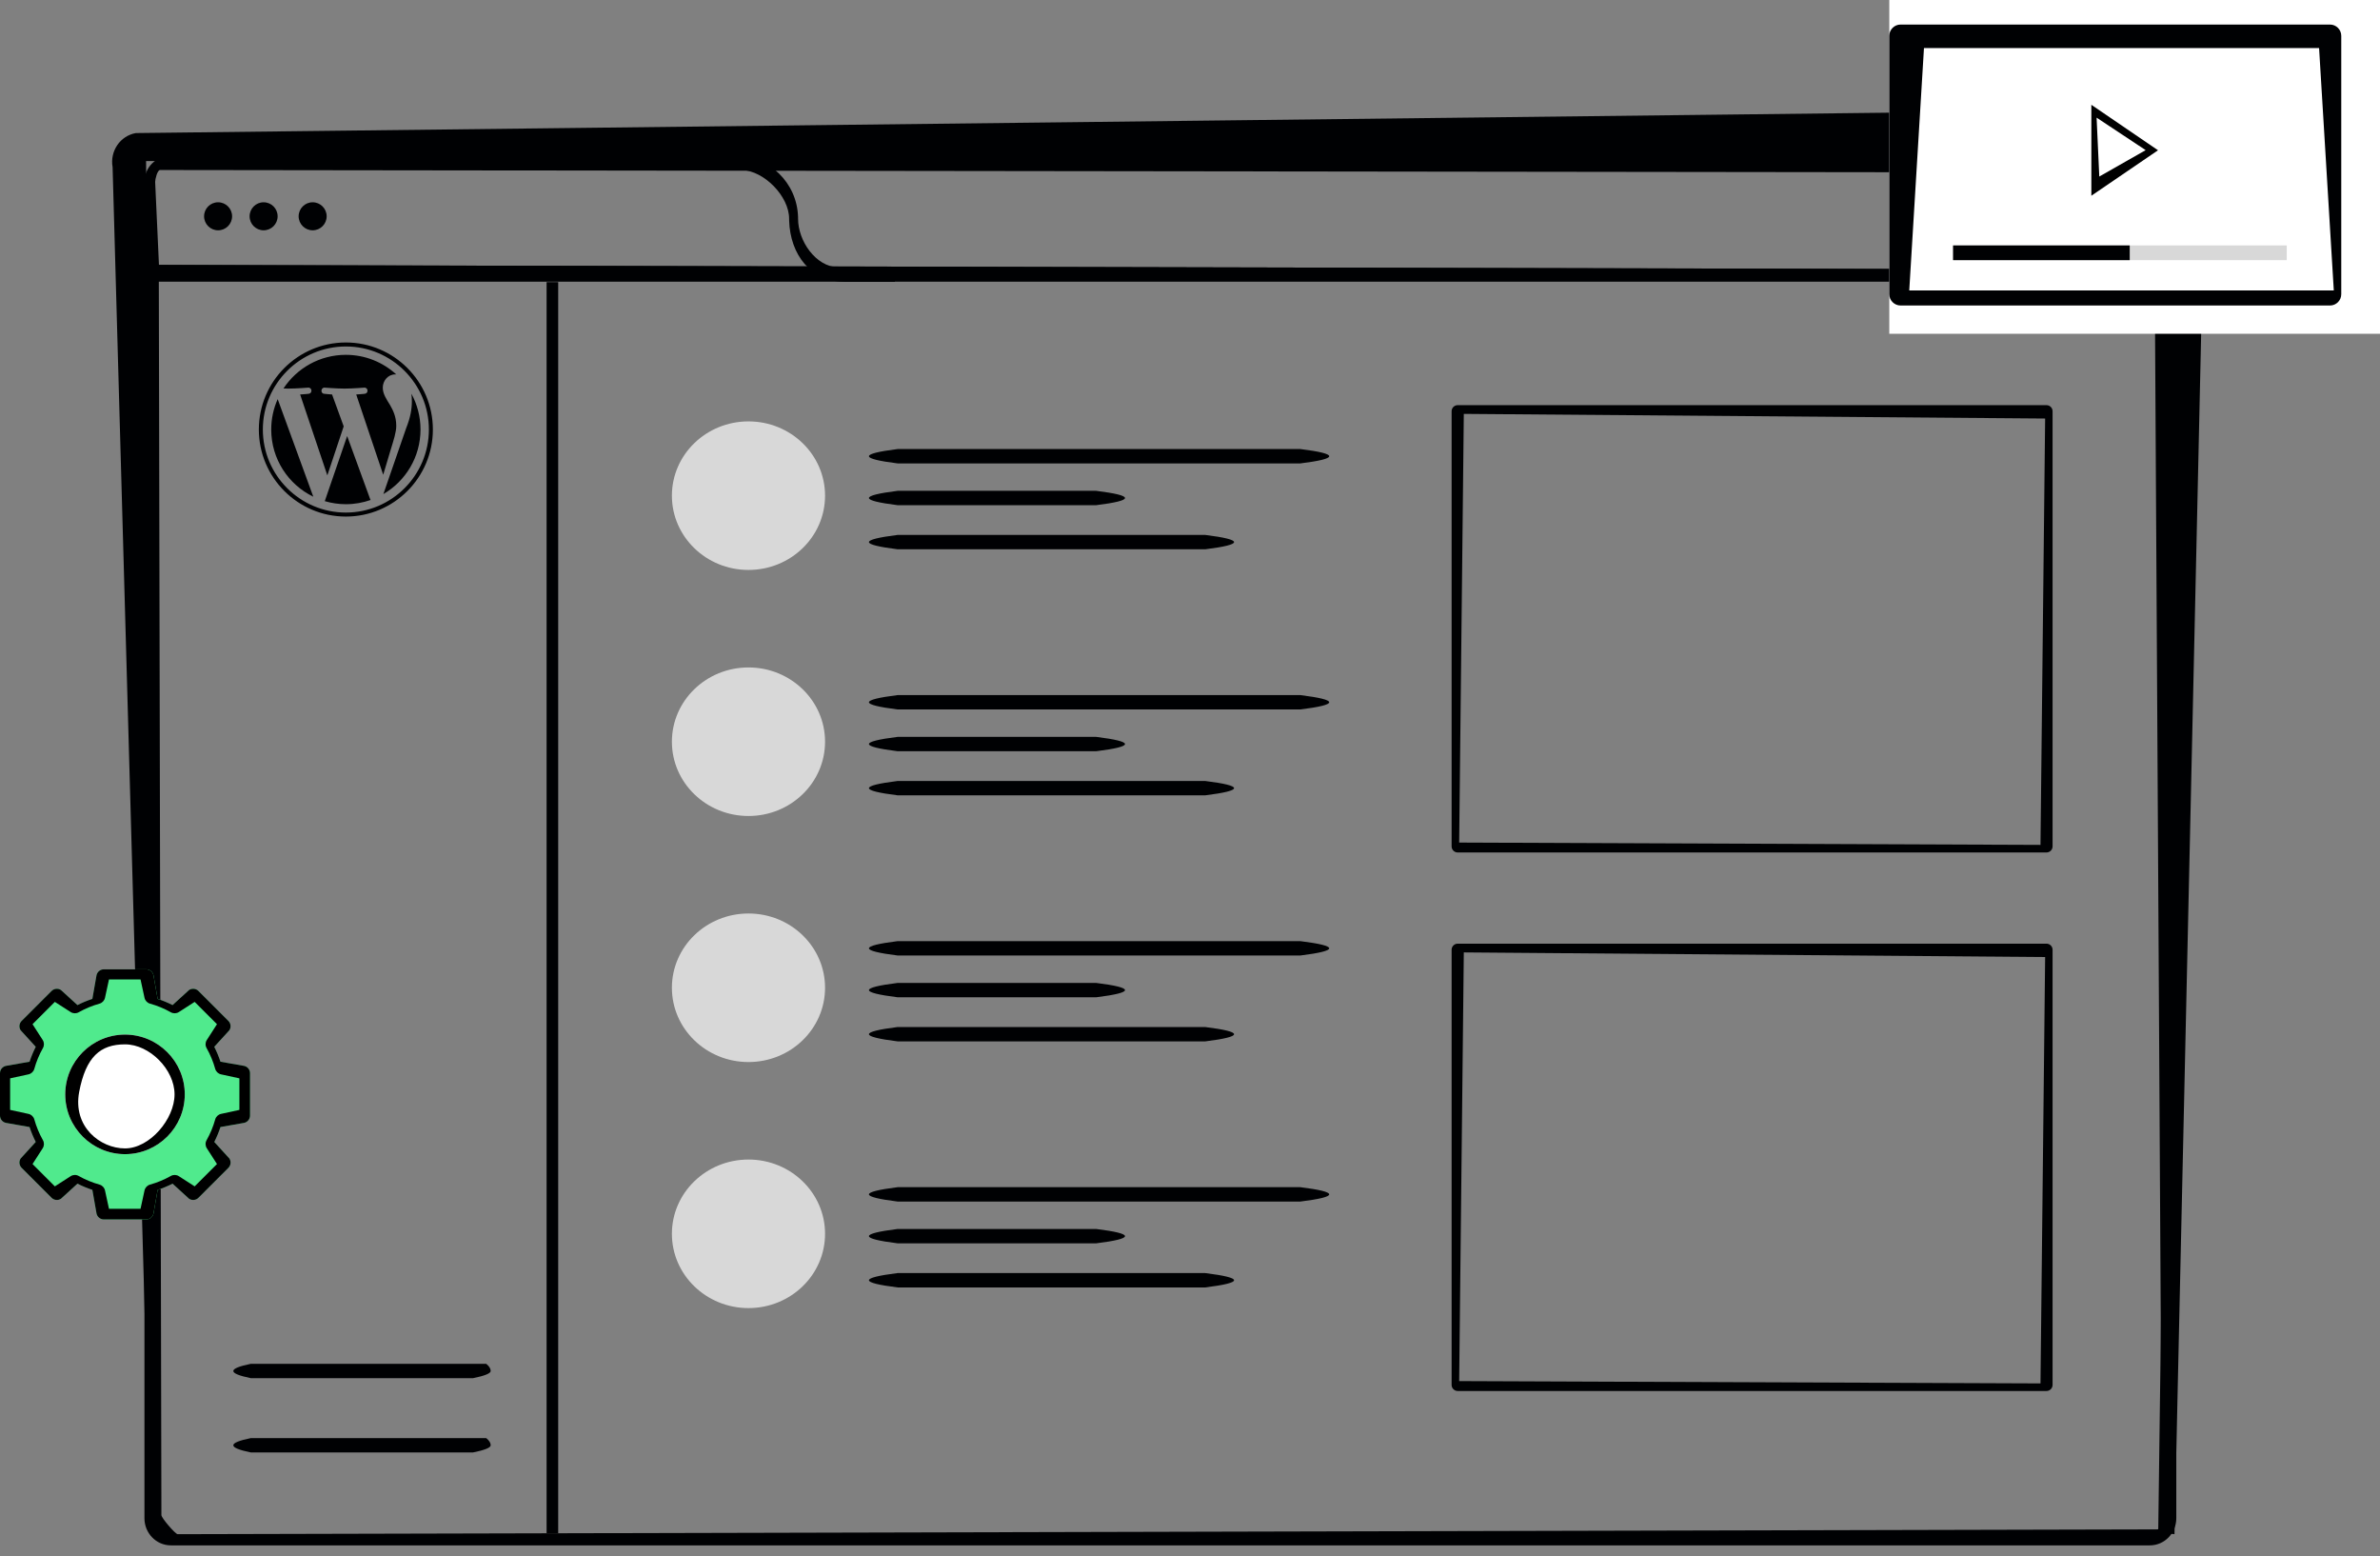
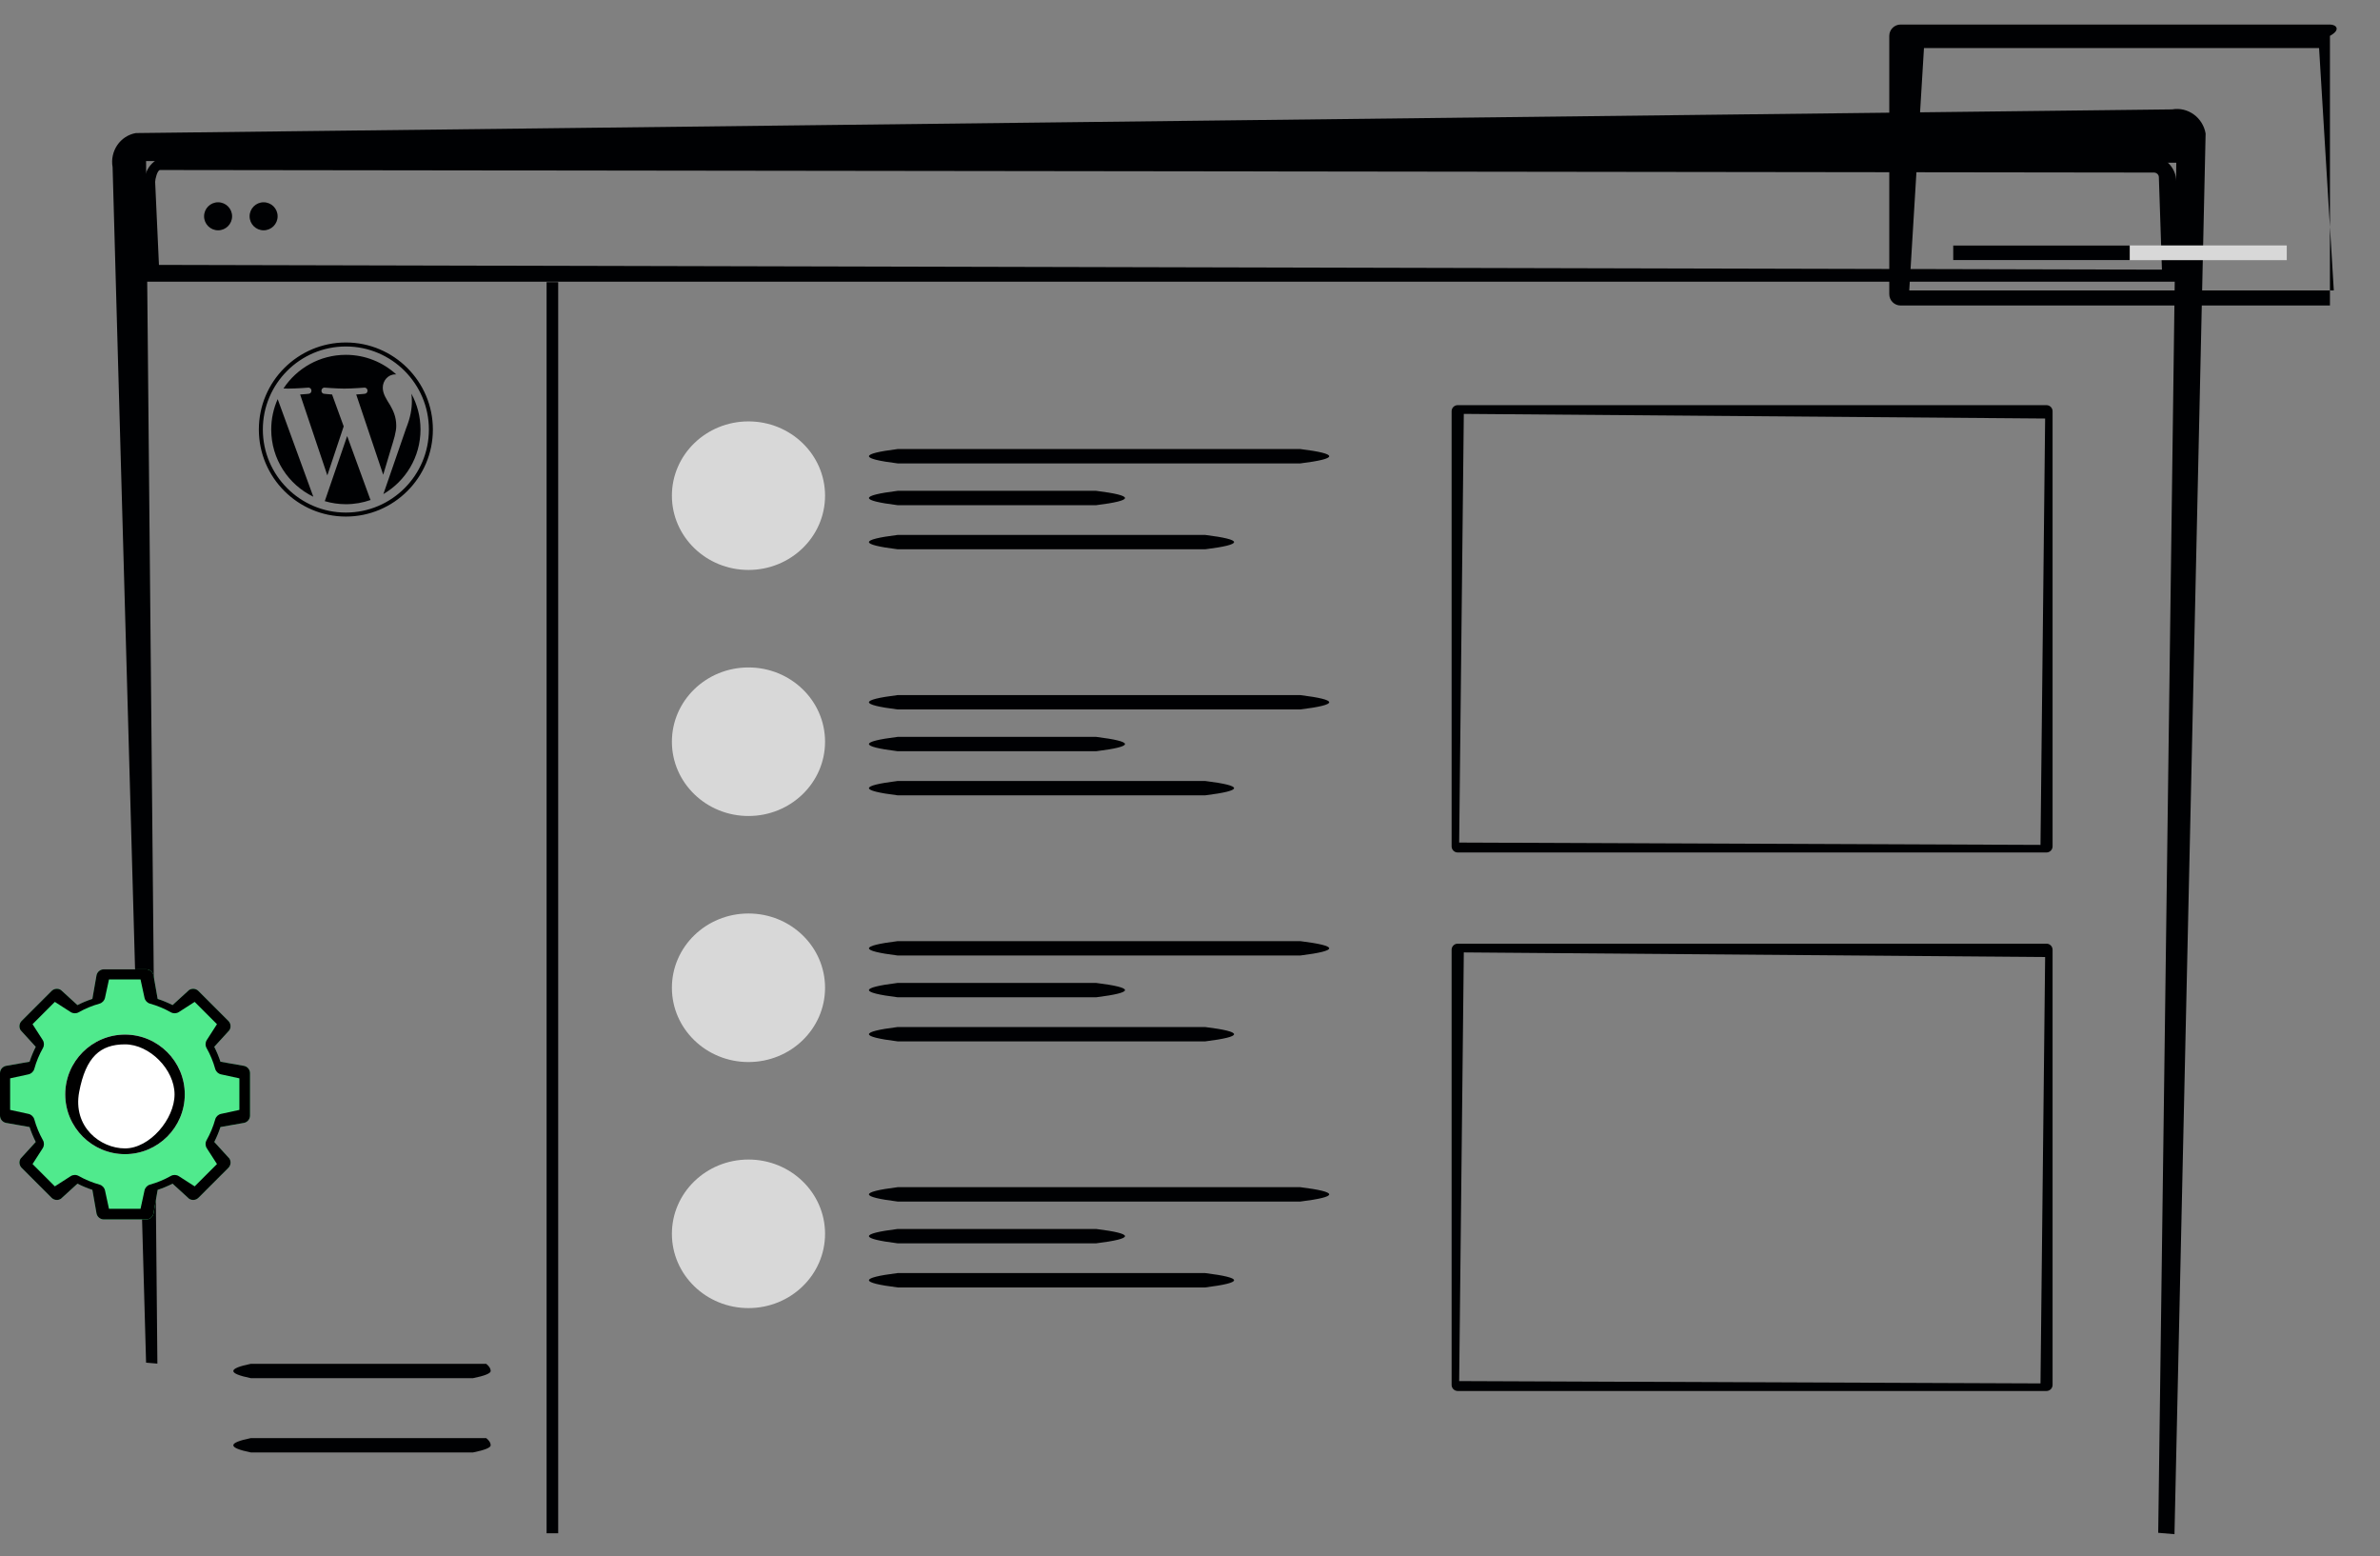
<svg xmlns="http://www.w3.org/2000/svg" width="485" height="317" viewBox="0 0 485 317">
  <rect x="0" y="0" width="485" height="317" fill="#808080" stroke="none" />
  <g fill="none" fill-rule="evenodd">
    <g>
      <g>
        <g>
          <g>
            <g>
              <g>
                <g fill="#000103">
                  <path fill-rule="nonzero" d="M420.627.277c3.217-.567 6.255 1.654 6.828 4.908l-6.347 285.357-3.313-.28 3.685-279.127-413.722-.33 2.306 244.988-2.306-.194L.936 12.047c-.574-3.253 1.521-6.38 4.738-6.948z" transform="translate(-187 -4063) translate(187 3485) translate(0 541) translate(0 37) translate(0 22.009) translate(22.009)" />
                  <g>
                    <g>
                      <g fill-rule="nonzero">
-                         <path d="M420.639 9.015L6.584 8.047v255.335c0 3.036 2.394 5.53 5.395 5.53h403.264c3 0 5.396-2.495 5.396-5.53V9.015zM9.51 9.51l406.738 1.463 1.463 253.54c0 .65-.471 1.142-1.006 1.142l-403.375.978c-.479-.073-3.29-3.293-3.29-3.89L9.51 9.51z" transform="translate(-187 -4063) translate(187 3485) translate(0 541) translate(0 37) translate(0 22.009) translate(22.009) translate(.375 9.41) translate(.467 .235) translate(0 14.265)" />
-                       </g>
+                         </g>
                      <g>
                        <path fill-rule="nonzero" d="M408.715.056H5.451C2.481.056.056 2.435.056 5.39v20.342h414.055V5.39c0-2.956-2.425-5.334-5.396-5.334zm.836 3.444l.15.01c.491.07.856.47.856.935l.626 18.835-408.17-.968L2.238 5.39c0-.512.44-2.408 1.006-2.408L409.55 3.5z" transform="translate(-187 -4063) translate(187 3485) translate(0 541) translate(0 37) translate(0 22.009) translate(22.009) translate(.375 9.41) translate(.467 .235) translate(6.528)" />
                        <g transform="translate(-187 -4063) translate(187 3485) translate(0 541) translate(0 37) translate(0 22.009) translate(22.009) translate(.375 9.41) translate(.467 .235) translate(6.528) translate(12.208 9.556)">
                          <circle cx="2.855" cy="2.855" r="2.855" />
                          <circle cx="12.133" cy="2.855" r="2.855" />
-                           <circle cx="22.125" cy="2.855" r="2.855" />
                        </g>
                      </g>
                    </g>
-                     <path fill-rule="nonzero" d="M127.4.29c6.968 0 12.641 5.55 12.842 12.47l.005.379c0 4.563 3.613 9.745 8.134 9.915l.325.006h11.268v2.927H149.81c-6.969 0-11.179-5.549-11.38-12.47l-.005-.378c0-4.563-5.076-9.745-9.597-9.916l-.324-.006H114.18L113.076.291H127.4z" transform="translate(-187 -4063) translate(187 3485) translate(0 541) translate(0 37) translate(0 22.009) translate(22.009) translate(.375 9.41)" />
                  </g>
                </g>
                <path fill="#000103" fill-rule="nonzero" d="M89.376 35.467H91.74V290.353H89.376zM34.578 59.303l7.257 19.878c-5.077-2.46-8.573-7.665-8.573-13.686 0-2.21.472-4.298 1.316-6.192zm24.161 5.427c0-1.88-.672-3.182-1.251-4.198-.772-1.25-1.495-2.316-1.495-3.568 0-1.401 1.059-2.703 2.553-2.703.064 0 .129.008.2.015-2.71-2.481-6.314-3.997-10.275-3.997-5.313 0-9.99 2.724-12.714 6.857.358.014.694.021.98.021 1.587 0 4.054-.193 4.054-.193.823-.05.916 1.159.1 1.252 0 0-.822.093-1.737.143l5.542 16.475 3.332-9.983-2.367-6.492c-.822-.05-1.595-.143-1.595-.143-.822-.05-.722-1.302.093-1.252 0 0 2.51.193 4.005.193 1.587 0 4.054-.193 4.054-.193.822-.05.915 1.159.1 1.252 0 0-.822.093-1.738.143l5.5 16.353 1.515-5.07c.644-2.102 1.144-3.61 1.144-4.912zm-10.003 2.095l-4.562 13.264c1.365.4 2.803.622 4.297.622 1.773 0 3.468-.307 5.048-.865-.043-.064-.078-.136-.107-.207l-4.676-12.814zm13.085-8.63c.064.485.1 1 .1 1.565 0 1.545-.286 3.275-1.158 5.449l-4.648 13.436c4.526-2.639 7.565-7.537 7.565-13.15 0-2.646-.672-5.134-1.859-7.3zm4.383 7.3c0 9.782-7.958 17.733-17.733 17.733-9.782 0-17.733-7.958-17.733-17.733 0-9.782 7.951-17.733 17.733-17.733 9.775 0 17.733 7.951 17.733 17.733zm-.815 0c0-9.331-7.594-16.918-16.918-16.918-9.331 0-16.918 7.587-16.918 16.918s7.594 16.918 16.918 16.918c9.331 0 16.918-7.587 16.918-16.918zM77.07 255.832c.61.488.916.976.916 1.463 0 .488-1.2.976-3.6 1.463h-45.27c-2.387-.487-3.58-.975-3.58-1.463 0-.487 1.193-.975 3.58-1.463H77.07zM77.07 270.965c.61.487.916.975.916 1.463 0 .487-1.2.975-3.6 1.463h-45.27c-2.387-.488-3.58-.976-3.58-1.463 0-.488 1.193-.976 3.58-1.463H77.07z" transform="translate(-187 -4063) translate(187 3485) translate(0 541) translate(0 37) translate(0 22.009) translate(22.009)" />
                <g transform="translate(-187 -4063) translate(187 3485) translate(0 541) translate(0 37) translate(0 22.009) translate(22.009) translate(114.912 63.84)">
                  <ellipse cx="15.605" cy="15.132" fill="#D8D8D8" rx="15.605" ry="15.132" />
                  <path fill="#000103" fill-rule="nonzero" d="M128.06 5.632c3.925.488 5.887.976 5.887 1.464 0 .487-1.962.975-5.887 1.463H46.005c-3.901-.488-5.852-.976-5.852-1.463 0-.488 1.95-.976 5.852-1.464h82.055zM108.672 23.13c3.924.487 5.886.975 5.886 1.462 0 .488-1.962.976-5.886 1.463H46.005c-3.901-.487-5.852-.975-5.852-1.463 0-.487 1.95-.975 5.852-1.463h62.667zM86.446 14.144c3.924.488 5.887.976 5.887 1.463 0 .488-1.963.976-5.887 1.464h-40.44c-3.902-.488-5.853-.976-5.853-1.464 0-.487 1.95-.975 5.852-1.463h40.44z" />
                </g>
                <path fill="#000103" fill-rule="nonzero" d="M395.026 60.53h-119.98c-.687 0-1.244.556-1.244 1.243v88.644c0 .687.557 1.244 1.244 1.244h119.98c.687 0 1.243-.557 1.243-1.244V61.773c0-.687-.556-1.243-1.243-1.243zm-.274 2.726l-.946 86.86-118.463-.473.946-87.332 118.463.945zM395.026 170.24h-119.98c-.687 0-1.244.556-1.244 1.243v88.644c0 .687.557 1.243 1.244 1.243h119.98c.687 0 1.243-.556 1.243-1.243v-88.644c0-.687-.556-1.243-1.243-1.243zm-.274 2.726l-.946 86.86-118.463-.473.946-87.332 118.463.945z" transform="translate(-187 -4063) translate(187 3485) translate(0 541) translate(0 37) translate(0 22.009) translate(22.009)" />
                <g transform="translate(-187 -4063) translate(187 3485) translate(0 541) translate(0 37) translate(0 22.009) translate(22.009) translate(114.912 113.966)">
                  <ellipse cx="15.605" cy="15.132" fill="#D8D8D8" rx="15.605" ry="15.132" />
                  <path fill="#000103" fill-rule="nonzero" d="M128.06 5.632c3.925.488 5.887.976 5.887 1.464 0 .487-1.962.975-5.887 1.463H46.005c-3.901-.488-5.852-.976-5.852-1.463 0-.488 1.95-.976 5.852-1.464h82.055zM108.672 23.13c3.924.487 5.886.975 5.886 1.462 0 .488-1.962.976-5.886 1.463H46.005c-3.901-.487-5.852-.975-5.852-1.463 0-.487 1.95-.975 5.852-1.463h62.667zM86.446 14.144c3.924.488 5.887.976 5.887 1.463 0 .488-1.963.976-5.887 1.464h-40.44c-3.902-.488-5.853-.976-5.853-1.464 0-.487 1.95-.975 5.852-1.463h40.44z" />
                </g>
                <g transform="translate(-187 -4063) translate(187 3485) translate(0 541) translate(0 37) translate(0 22.009) translate(22.009) translate(114.912 164.092)">
                  <ellipse cx="15.605" cy="15.132" fill="#D8D8D8" rx="15.605" ry="15.132" />
                  <path fill="#000103" fill-rule="nonzero" d="M128.06 5.632c3.925.488 5.887.976 5.887 1.464 0 .487-1.962.975-5.887 1.463H46.005c-3.901-.488-5.852-.976-5.852-1.463 0-.488 1.95-.976 5.852-1.464h82.055zM108.672 23.13c3.924.487 5.886.975 5.886 1.462 0 .488-1.962.976-5.886 1.463H46.005c-3.901-.487-5.852-.975-5.852-1.463 0-.487 1.95-.975 5.852-1.463h62.667zM86.446 14.144c3.924.488 5.887.976 5.887 1.463 0 .488-1.963.976-5.887 1.464h-40.44c-3.902-.488-5.853-.976-5.853-1.464 0-.487 1.95-.975 5.852-1.463h40.44z" />
                </g>
                <g transform="translate(-187 -4063) translate(187 3485) translate(0 541) translate(0 37) translate(0 22.009) translate(22.009) translate(114.912 214.218)">
                  <ellipse cx="15.605" cy="15.132" fill="#D8D8D8" rx="15.605" ry="15.132" />
                  <path fill="#000103" fill-rule="nonzero" d="M128.06 5.632c3.925.488 5.887.976 5.887 1.464 0 .487-1.962.975-5.887 1.463H46.005c-3.901-.488-5.852-.976-5.852-1.463 0-.488 1.95-.976 5.852-1.464h82.055zM108.672 23.13c3.924.487 5.886.975 5.886 1.462 0 .488-1.962.976-5.886 1.463H46.005c-3.901-.487-5.852-.975-5.852-1.463 0-.487 1.95-.975 5.852-1.463h62.667zM86.446 14.144c3.924.488 5.887.976 5.887 1.463 0 .488-1.963.976-5.887 1.464h-40.44c-3.902-.488-5.853-.976-5.853-1.464 0-.487 1.95-.975 5.852-1.463h40.44z" />
                </g>
              </g>
              <g>
                <path fill="#50EA8D" d="M49.75 19.673l-4.826-.85c-.34-1.043-.762-2.06-1.26-3.04l3.078-3.372c.387-.602.302-1.393-.204-1.9l-6.1-6.1c-.507-.506-1.298-.591-1.9-.204l-3.372 3.078c-.98-.498-1.997-.92-3.04-1.26l-.85-4.826C31.124.499 30.504 0 29.788 0h-8.627c-.716 0-1.336.5-1.488 1.199l-.85 4.825c-1.043.341-2.06.763-3.04 1.26l-3.372-3.077c-.602-.387-1.393-.302-1.9.204l-6.1 6.1c-.506.507-.591 1.298-.204 1.9l3.078 3.372c-.498.98-.92 1.997-1.26 3.04l-4.826.85c-.7.153-1.199.772-1.199 1.488v8.627c0 .716.5 1.335 1.199 1.488l4.825.85c.341 1.043.763 2.06 1.26 3.04l-3.077 3.372c-.387.602-.302 1.393.204 1.9l6.1 6.1c.507.506 1.298.591 1.9.204l3.372-3.078c.98.498 1.997.92 3.04 1.26l.85 4.826c.152.7.772 1.199 1.488 1.199h8.627c.716 0 1.336-.5 1.488-1.199l.85-4.826c1.043-.34 2.06-.762 3.04-1.26l3.372 3.078c.602.387 1.393.302 1.9-.204l6.1-6.1c.506-.507.591-1.298.204-1.9l-3.078-3.372c.498-.98.92-1.997 1.26-3.04l4.826-.85c.7-.153 1.199-.772 1.199-1.488v-8.627c0-.716-.5-1.335-1.199-1.488z" transform="translate(-187 -4063) translate(187 3485) translate(0 541) translate(0 37) translate(0 22.009) translate(0 175.468)" />
                <path fill="#FFF" d="M25.474 13.295c-6.715 0-12.179 5.464-12.179 12.18 0 6.715 5.464 12.179 12.18 12.179 6.715 0 12.179-5.464 12.179-12.18 0-6.715-5.464-12.179-12.18-12.179z" transform="translate(-187 -4063) translate(187 3485) translate(0 541) translate(0 37) translate(0 22.009) translate(0 175.468)" />
                <path fill="#000" fill-rule="nonzero" d="M25.474 13.295c-6.715 0-12.179 5.464-12.179 12.18 0 6.715 5.464 12.179 12.18 12.179 6.715 0 12.179-5.464 12.179-12.18 0-6.715-5.464-12.179-12.18-12.179zm0 23.187c-5.036 0-10.69-4.402-9.337-11.524 1.354-7.123 4.301-9.674 9.337-9.674 5.037 0 10.097 5.154 10.097 10.19 0 5.037-5.06 11.008-10.097 11.008z" transform="translate(-187 -4063) translate(187 3485) translate(0 541) translate(0 37) translate(0 22.009) translate(0 175.468)" />
                <path fill="#000" fill-rule="nonzero" d="M49.75 19.673l-4.826-.85c-.34-1.043-.762-2.06-1.26-3.04l3.078-3.372c.387-.602.302-1.393-.204-1.9l-6.1-6.1c-.507-.506-1.298-.591-1.9-.204l-3.372 3.078c-.98-.498-1.997-.92-3.04-1.26l-.85-4.826C31.124.499 30.504 0 29.788 0h-8.627c-.716 0-1.336.5-1.488 1.199l-.85 4.825c-1.043.341-2.06.763-3.04 1.26l-3.372-3.077c-.602-.387-1.393-.302-1.9.204l-6.1 6.1c-.506.507-.591 1.298-.204 1.9l3.078 3.372c-.498.98-.92 1.997-1.26 3.04l-4.826.85c-.7.153-1.199.772-1.199 1.488v8.627c0 .716.5 1.335 1.199 1.488l4.825.85c.341 1.043.763 2.06 1.26 3.04l-3.077 3.372c-.387.602-.302 1.393.204 1.9l6.1 6.1c.507.506 1.298.591 1.9.204l3.372-3.078c.98.498 1.997.92 3.04 1.26l.85 4.826c.152.7.772 1.199 1.488 1.199h8.627c.716 0 1.336-.5 1.488-1.199l.85-4.826c1.043-.34 2.06-.762 3.04-1.26l3.372 3.078c.602.387 1.393.302 1.9-.204l6.1-6.1c.506-.507.591-1.298.204-1.9l-3.078-3.372c.498-.98.92-1.997 1.26-3.04l4.826-.85c.7-.153 1.199-.772 1.199-1.488v-8.627c0-.716-.5-1.335-1.199-1.488zm-.964 8.965l-3.74.813c-.575.125-1.033.558-1.19 1.124-.412 1.474-1.003 2.9-1.757 4.237-.29.512-.272 1.142.046 1.637l2.071 3.22-4.546 4.547-3.221-2.07c-.495-.319-1.125-.337-1.637-.047-1.338.754-2.763 1.345-4.237 1.756-.566.158-.999.616-1.124 1.191l-.813 3.74h-6.43l-.812-3.74c-.125-.575-.558-1.033-1.124-1.19-1.474-.412-2.9-1.003-4.237-1.757-.512-.29-1.142-.271-1.636.046l-3.222 2.071-4.546-4.546 2.07-3.221c.319-.495.337-1.125.048-1.637-.755-1.338-1.346-2.763-1.757-4.237-.158-.566-.616-.999-1.19-1.124l-3.74-.813v-6.43l3.74-.812c.574-.125 1.032-.558 1.19-1.124.41-1.474 1.002-2.9 1.757-4.237.289-.512.27-1.142-.047-1.636L6.63 11.177l4.546-4.546 3.222 2.07c.494.319 1.124.337 1.636.048 1.338-.755 2.763-1.346 4.237-1.757.566-.158.999-.616 1.124-1.19l.813-3.74h6.43l.812 3.74c.125.574.558 1.032 1.124 1.19 1.474.41 2.9 1.002 4.237 1.757.512.289 1.142.27 1.637-.047l3.22-2.071 4.547 4.546-2.07 3.222c-.319.494-.337 1.124-.048 1.636.755 1.338 1.346 2.763 1.757 4.237.158.566.616.999 1.19 1.124l3.74.813v6.43z" transform="translate(-187 -4063) translate(187 3485) translate(0 541) translate(0 37) translate(0 22.009) translate(0 175.468)" />
              </g>
            </g>
-             <path fill="#FFF" d="M385 0H485V68H385z" transform="translate(-187 -4063) translate(187 3485) translate(0 541) translate(0 37)" />
            <g>
              <g fill="#000" fill-rule="nonzero">
-                 <path d="M16.058 16.058L6.794 2.471l-9.265 13.587h18.53zm-9.29-11.07l5.379 9.45-12 .55 6.622-10z" transform="translate(-187 -4063) translate(187 3485) translate(0 541) translate(0 37) translate(385 5) translate(41.176 16.348) rotate(90 6.794 9.265)" />
-               </g>
-               <path fill="#000103" fill-rule="nonzero" d="M89.8 0H2.307C1.033 0 0 1.033 0 2.307v52.625c0 1.274 1.033 2.307 2.307 2.307H89.8c1.274 0 2.307-1.033 2.307-2.307V2.307C92.107 1.033 91.074 0 89.8 0zm-2.215 4.786l3 49.378H4.071l3-49.378h80.514z" transform="translate(-187 -4063) translate(187 3485) translate(0 541) translate(0 37) translate(385 5)" />
+                 </g>
+               <path fill="#000103" fill-rule="nonzero" d="M89.8 0H2.307C1.033 0 0 1.033 0 2.307v52.625c0 1.274 1.033 2.307 2.307 2.307H89.8V2.307C92.107 1.033 91.074 0 89.8 0zm-2.215 4.786l3 49.378H4.071l3-49.378h80.514z" transform="translate(-187 -4063) translate(187 3485) translate(0 541) translate(0 37) translate(385 5)" />
              <path fill="#D8D8D8" d="M13 45L81 45 81 48 13 48z" transform="translate(-187 -4063) translate(187 3485) translate(0 541) translate(0 37) translate(385 5)" />
              <path fill="#000103" fill-rule="nonzero" d="M13 45L49 45 49 48 13 48z" transform="translate(-187 -4063) translate(187 3485) translate(0 541) translate(0 37) translate(385 5)" />
            </g>
          </g>
        </g>
      </g>
    </g>
  </g>
</svg>